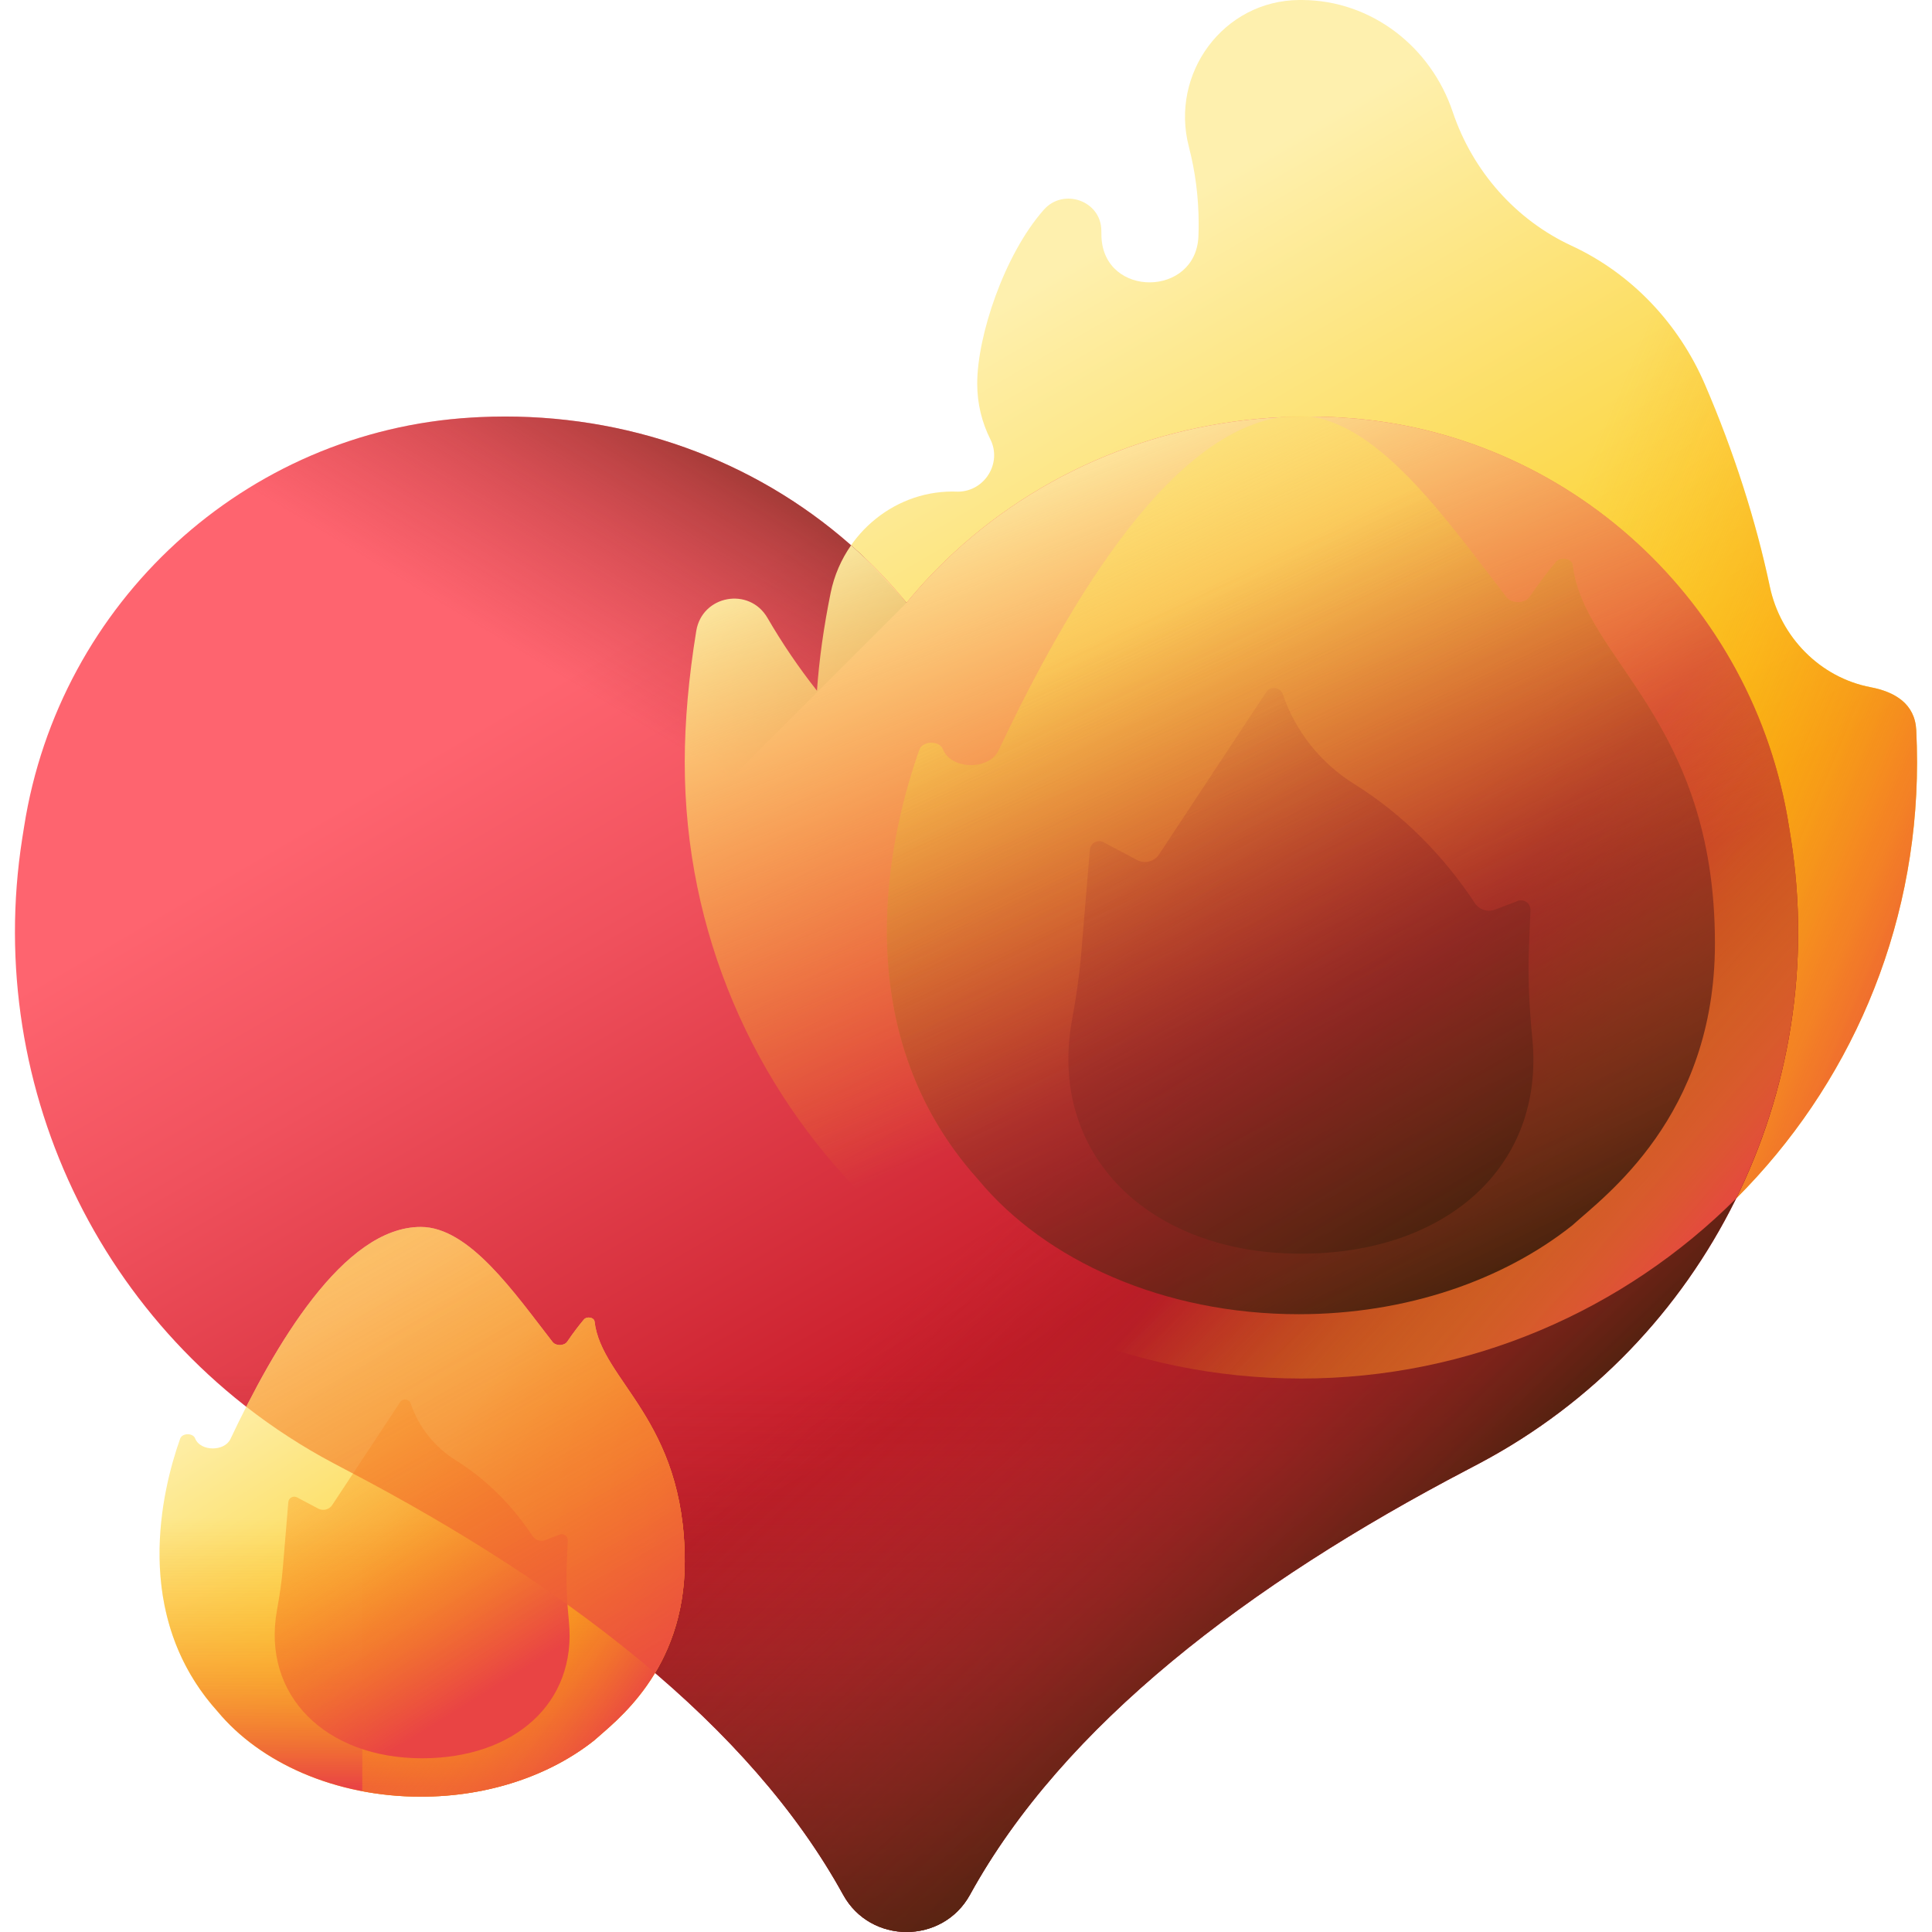
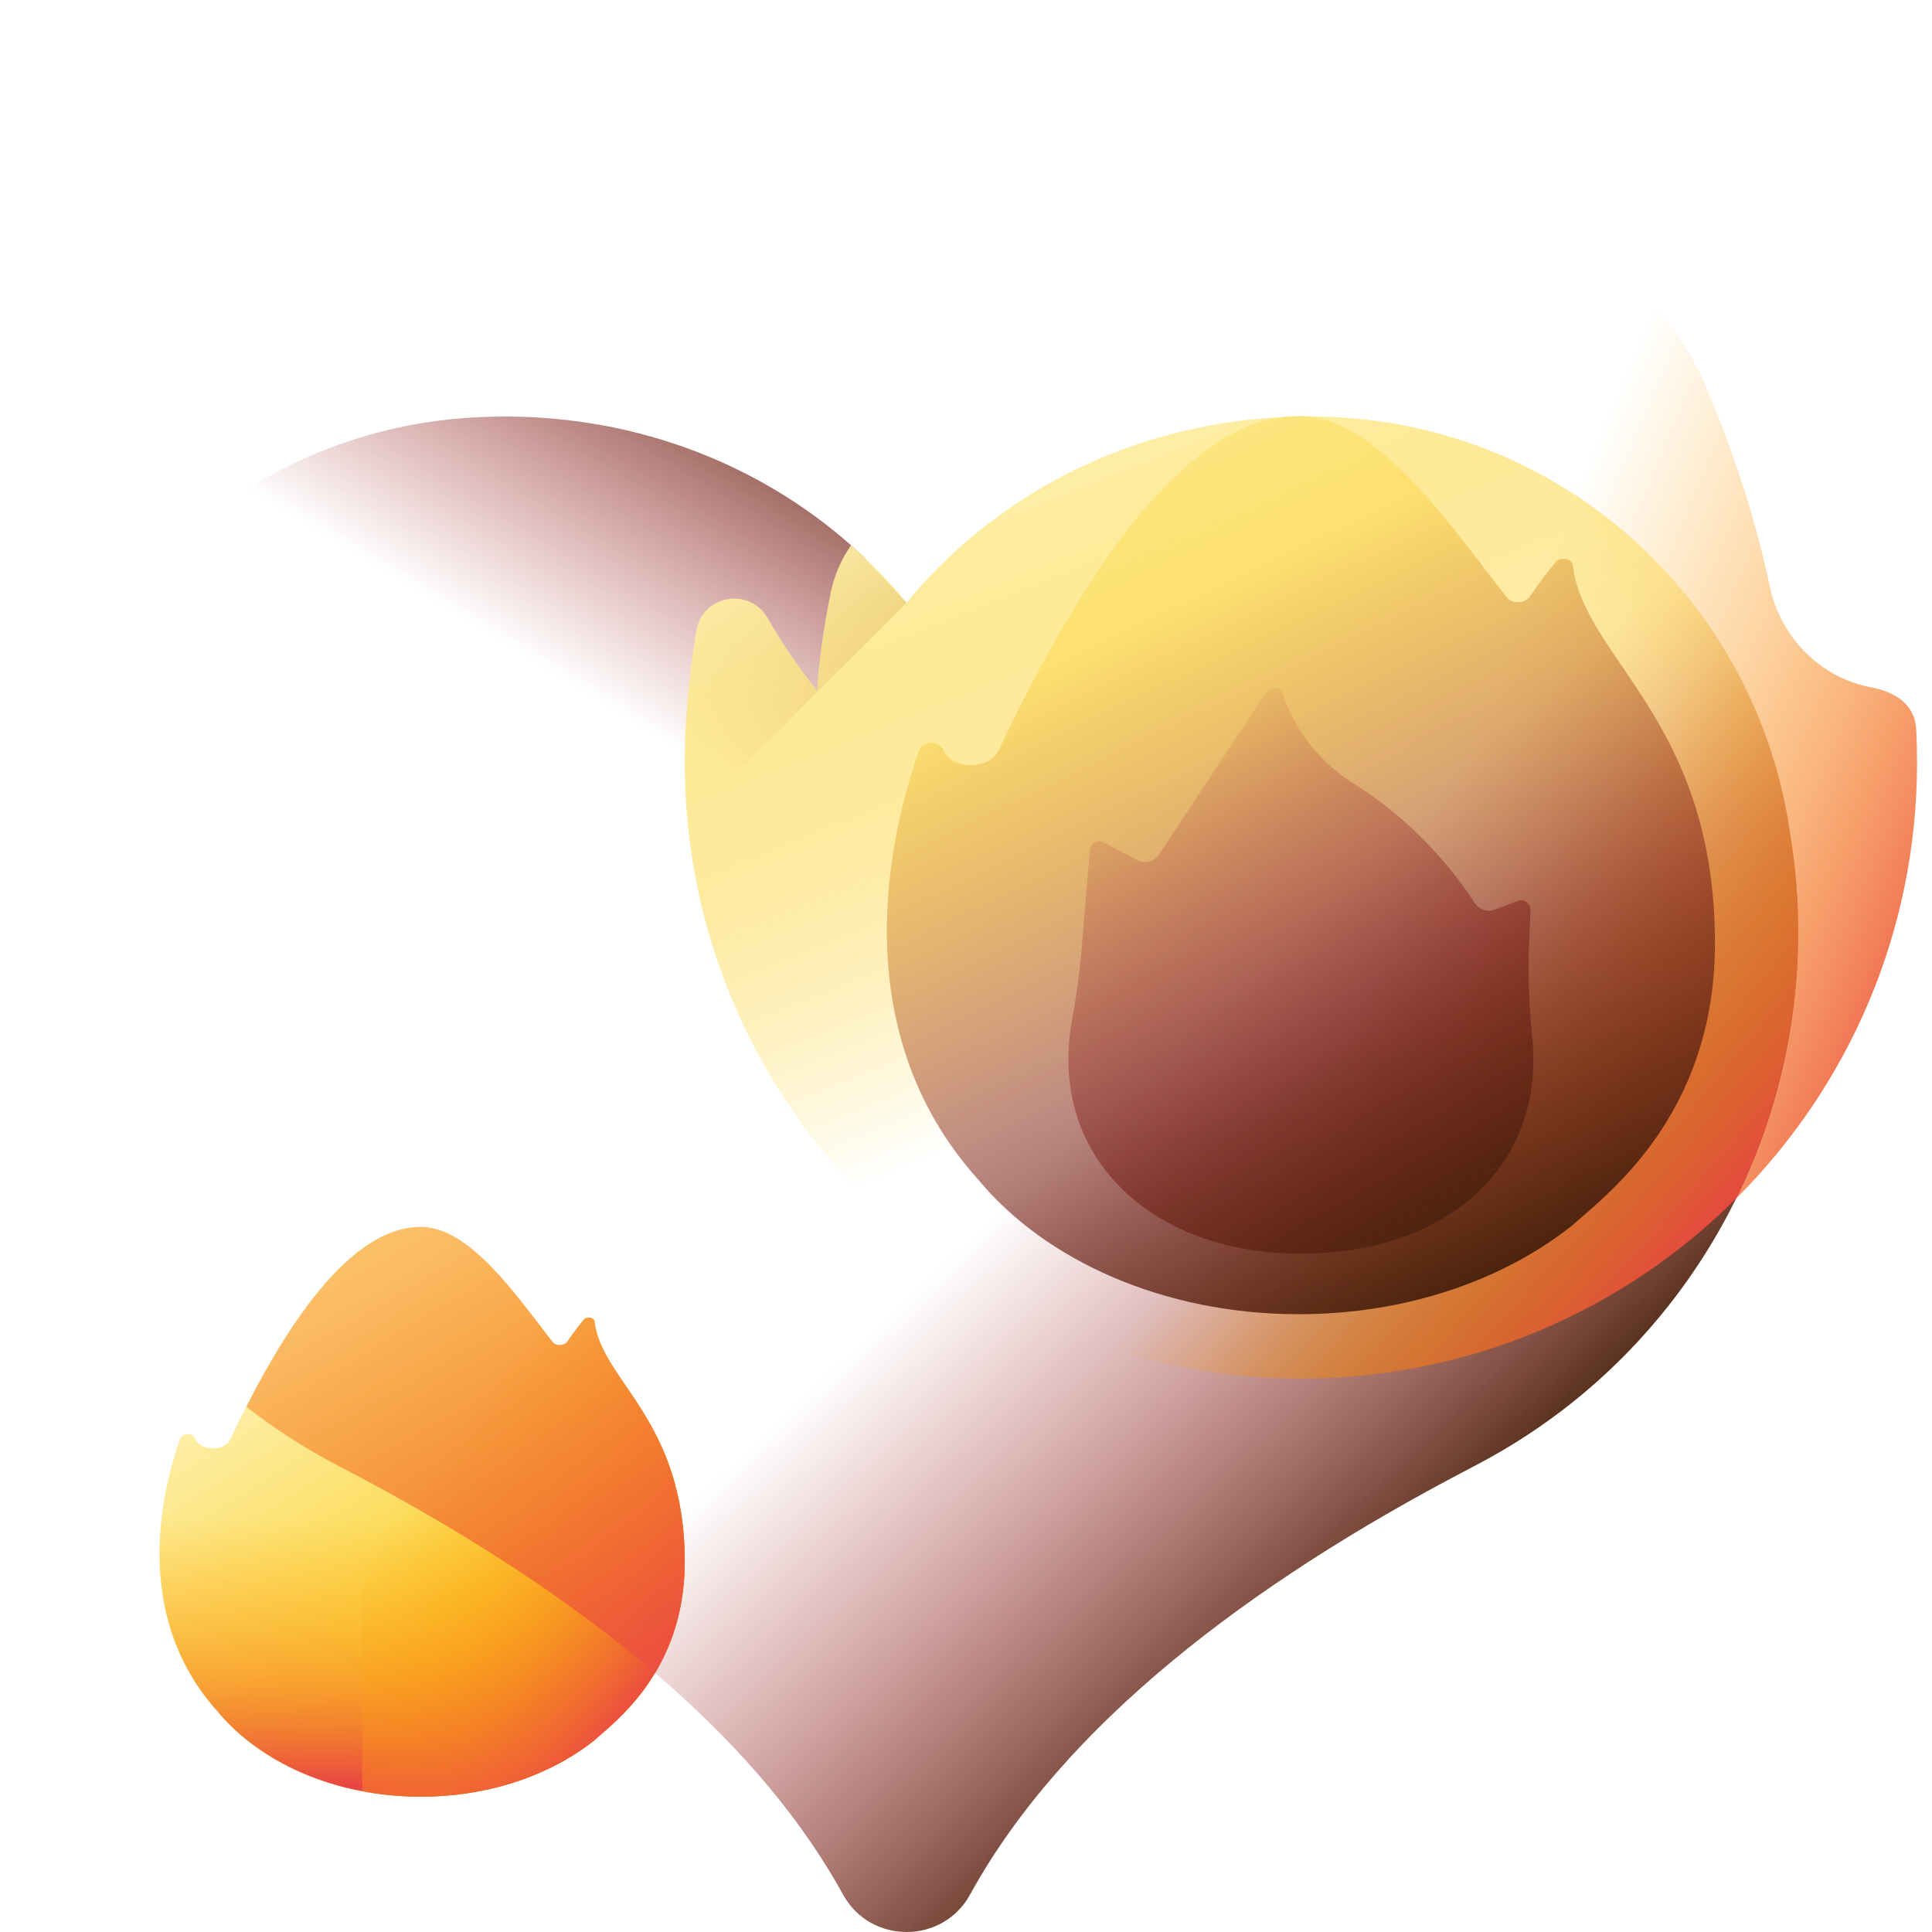
<svg xmlns="http://www.w3.org/2000/svg" xmlns:xlink="http://www.w3.org/1999/xlink" id="Capa_1" enable-background="new 0 0 510 510" height="512" viewBox="0 0 510 510" width="512">
  <linearGradient id="lg1">
    <stop offset="0" stop-color="#fef0ae" />
    <stop offset="1" stop-color="#fac600" />
  </linearGradient>
  <linearGradient id="SVGID_1_" gradientUnits="userSpaceOnUse" x1="263.818" x2="369.866" xlink:href="#lg1" y1="80.515" y2="263.394" />
  <linearGradient id="lg2">
    <stop offset="0" stop-color="#fea613" stop-opacity="0" />
    <stop offset=".203" stop-color="#fda215" stop-opacity=".203" />
    <stop offset=".405" stop-color="#fb961b" stop-opacity=".405" />
    <stop offset=".607" stop-color="#f68225" stop-opacity=".607" />
    <stop offset=".807" stop-color="#f06633" stop-opacity=".807" />
    <stop offset="1" stop-color="#e94444" />
  </linearGradient>
  <linearGradient id="SVGID_00000049913512579315144100000011921540939621452676_" gradientUnits="userSpaceOnUse" x1="384.376" x2="519.012" xlink:href="#lg2" y1="203.494" y2="260.613" />
  <linearGradient id="SVGID_00000095317851424759161200000007791473921970133400_" gradientUnits="userSpaceOnUse" x1="186.685" x2="294.923" y1="156.251" y2="342.768">
    <stop offset="0" stop-color="#fe646f" />
    <stop offset=".301" stop-color="#f0515d" />
    <stop offset=".907" stop-color="#cb212e" />
    <stop offset="1" stop-color="#c41926" />
  </linearGradient>
  <linearGradient id="lg3">
    <stop offset="0" stop-color="#a72b2b" stop-opacity="0" />
    <stop offset=".178" stop-color="#a22b2a" stop-opacity=".179" />
    <stop offset=".387" stop-color="#942925" stop-opacity=".387" />
    <stop offset=".611" stop-color="#7d271e" stop-opacity=".611" />
    <stop offset=".843" stop-color="#5c2413" stop-opacity=".843" />
    <stop offset="1" stop-color="#42210b" />
  </linearGradient>
  <linearGradient id="SVGID_00000175291234015372529960000010821801387675291547_" gradientUnits="userSpaceOnUse" x1="239.309" x2="239.309" xlink:href="#lg3" y1="362.163" y2="510.023" />
  <linearGradient id="SVGID_00000013898027441893793480000007113382426149991088_" gradientUnits="userSpaceOnUse" x1="129.765" x2="185.816" xlink:href="#lg3" y1="167.931" y2="75.156" />
  <linearGradient id="SVGID_00000088095461234510429140000016836192821486467462_" gradientUnits="userSpaceOnUse" x1="292.25" x2="396.622" xlink:href="#lg3" y1="292.628" y2="402.799" />
  <linearGradient id="SVGID_00000075863100916919179640000006534091094381843087_" gradientUnits="userSpaceOnUse" x1="371.546" x2="449.459" xlink:href="#lg2" y1="265.605" y2="332.697" />
  <linearGradient id="lg4">
    <stop offset="0" stop-color="#fef0ae" />
    <stop offset=".163" stop-color="#fde889" stop-opacity=".837" />
    <stop offset=".45" stop-color="#fcd94f" stop-opacity=".55" />
    <stop offset=".696" stop-color="#fbcf24" stop-opacity=".304" />
    <stop offset=".887" stop-color="#fac90a" stop-opacity=".113" />
    <stop offset="1" stop-color="#fac600" stop-opacity="0" />
  </linearGradient>
  <linearGradient id="SVGID_00000111880810349904900490000006586599153847444127_" gradientUnits="userSpaceOnUse" x1="282.448" x2="344.67" xlink:href="#lg4" y1="111.923" y2="266.126" />
  <linearGradient id="SVGID_00000031900280622681971840000013160169641040104363_" gradientUnits="userSpaceOnUse" x1="262.64" x2="356.784" xlink:href="#lg4" y1="77.49" y2="273.354" />
  <linearGradient id="SVGID_00000018949711023328884210000012111202848538417036_" gradientUnits="userSpaceOnUse" x1="303.438" x2="391.09" xlink:href="#lg3" y1="162.134" y2="345.013" />
  <linearGradient id="SVGID_00000151515569465178162340000011484406837858511281_" gradientUnits="userSpaceOnUse" x1="297.07" x2="382.558" xlink:href="#lg3" y1="188.643" y2="333.106" />
  <linearGradient id="SVGID_00000154391404481468763550000001459293867674414243_" gradientUnits="userSpaceOnUse" x1="77.345" x2="140.944" xlink:href="#lg1" y1="353.981" y2="454.183" />
  <linearGradient id="SVGID_00000170268332507433387640000013972731307349757585_" gradientUnits="userSpaceOnUse" x1="111.435" x2="111.435" xlink:href="#lg2" y1="400.78" y2="471.67" />
  <linearGradient id="SVGID_00000027601172600107586670000014485265877119968642_" gradientUnits="userSpaceOnUse" x1="105.958" x2="174.589" xlink:href="#lg2" y1="395.999" y2="445.414" />
  <linearGradient id="SVGID_00000060740847911436565230000001869607467317409714_" gradientUnits="userSpaceOnUse" x1="65.65" x2="126.503" xlink:href="#lg2" y1="350.031" y2="447.945" />
  <linearGradient id="SVGID_00000092417782467873969350000012255115906031562685_" gradientUnits="userSpaceOnUse" x1="22.313" x2="168.76" xlink:href="#lg2" y1="200.592" y2="463.908" />
  <g>
-     <path d="m505.847 192.776c-.332-7.007-5.651-10.144-12.029-11.362-13.395-2.559-23.82-13.263-26.635-26.606-3.652-17.314-9.502-35.633-17.148-53.376-6.909-16.032-19.347-29.229-35.187-36.568-14.634-6.781-26.077-19.575-31.368-35.331-5.793-17.249-21.497-29.418-39.692-29.531-.128-.002-.256-.002-.384-.002h-.437c-20.008.139-34.169 19.379-29.132 38.758 1.675 6.445 2.582 13.286 2.582 20.371 0 1.086-.021 2.166-.063 3.24-.631 16.064-24.855 16.302-25.592.242-.025-.547-.037-1.098-.035-1.652.03-7.911-9.964-11.508-15.198-5.576-10.445 11.841-17.571 33.287-17.571 45.898 0 5.275 1.248 10.258 3.466 14.673 3.138 6.248-1.45 13.716-8.441 13.83-.057.001-.1.001-.128 0-16.155-.714-30.356 10.865-33.58 26.712-1.827 8.977-3.041 17.659-3.614 25.842-4.793-6.072-9.161-12.494-13.062-19.222-4.802-8.282-17.265-5.996-18.804 3.453-1.994 12.243-3.04 23.933-3.04 34.689 0 89.819 72.82 162.639 162.65 162.639s162.65-72.82 162.65-162.639c-.002-2.768-.071-5.597-.208-8.482z" fill="url(#SVGID_1_)" />
    <path d="m493.818 181.413c-13.395-2.559-23.82-13.263-26.635-26.606-3.652-17.314-9.502-35.633-17.148-53.376-6.909-16.032-19.347-29.229-35.187-36.568-14.634-6.781-26.077-19.575-31.368-35.331-5.793-17.249-21.497-29.418-39.692-29.532-.128.001-.256 0-.384 0h-.437c-20.008.139-34.169 19.379-29.132 38.758 1.675 6.445 2.582 13.285 2.582 20.371 0 1.086-.021 2.166-.064 3.24-.308 7.852-6.254 11.913-12.339 12.147v284.569c12.613 3.138 25.805 4.813 39.39 4.813 89.83 0 162.65-72.82 162.65-162.639 0-2.768-.069-5.597-.206-8.482-.333-7.008-5.652-10.146-12.03-11.364z" fill="url(#SVGID_00000049913512579315144100000011921540939621452676_)" />
    <g>
-       <path d="m472.744 221.302-.493-3.102c-9.268-59.202-58.332-104.449-118.153-107.977-.715-.048-1.43-.087-2.126-.116-2.213-.097-4.445-.155-6.649-.155-35.168 0-68.364 12.747-93.481 35.892-4.542 4.185-8.727 8.62-12.534 13.269-3.808-4.648-7.992-9.084-12.534-13.269-25.117-23.145-58.313-35.892-93.481-35.892-2.203 0-4.436.058-6.649.155-.696.029-1.411.068-2.126.116-59.82 3.528-108.885 48.775-118.152 107.977l-.493 3.102c-10.457 66.818 22.333 133.152 82.048 164.899 1.092.58 2.203 1.169 3.315 1.749 57.729 30.181 106.73 67.466 131.335 112.214 7.212 13.116 26.264 13.116 33.476 0 24.605-44.748 73.606-82.033 131.335-112.214 1.111-.58 2.223-1.169 3.315-1.749 59.714-31.747 92.504-98.081 82.047-164.899z" fill="url(#SVGID_00000095317851424759161200000007791473921970133400_)" />
-       <path d="m7.557 279.739c9.68 44.687 38.361 84.131 80.364 106.461 1.092.58 2.203 1.169 3.315 1.749 57.729 30.181 106.73 67.466 131.335 112.214 7.212 13.115 26.264 13.115 33.476 0 24.605-44.748 73.606-82.033 131.335-112.214 1.111-.58 2.223-1.169 3.315-1.749 42.003-22.33 70.684-61.774 80.364-106.461z" fill="url(#SVGID_00000175291234015372529960000010821801387675291547_)" />
      <path d="m227.803 146.826c-.345-.325-.679-.659-1.028-.981-25.117-23.145-58.313-35.892-93.481-35.892-2.203 0-4.436.058-6.649.155-.696.029-1.411.068-2.126.116-59.821 3.527-108.886 48.774-118.153 107.976l-.493 3.102c-7.598 48.551 7.643 96.841 39.449 131.798l193.987-193.986z" fill="url(#SVGID_00000013898027441893793480000007113382426149991088_)" />
      <path d="m472.744 221.302-.493-3.102c-7.232-46.194-38.694-83.891-80.589-99.902l-280.545 280.546c48.978 28.121 89.729 61.809 111.454 101.32 7.212 13.115 26.264 13.115 33.476 0 24.605-44.748 73.606-82.033 131.335-112.214 1.111-.58 2.223-1.169 3.315-1.749 59.714-31.747 92.504-98.081 82.047-164.899z" fill="url(#SVGID_00000088095461234510429140000016836192821486467462_)" />
    </g>
    <path d="m343.404 363.897c44.85 0 85.458-18.154 114.881-47.511 14.166-28.784 19.656-61.873 14.459-95.084l-.493-3.102c-9.268-59.202-58.332-104.449-118.153-107.977-.715-.048-1.43-.087-2.126-.116-2.213-.097-4.445-.155-6.649-.155-35.168 0-68.364 12.747-93.481 35.892-4.542 4.185-8.727 8.62-12.534 13.269-3.808-4.648-7.992-9.084-12.534-13.269-.697-.643-1.403-1.274-2.113-1.901-2.576 3.691-4.449 7.938-5.388 12.55-1.827 8.977-3.041 17.659-3.614 25.843-4.793-6.072-9.161-12.494-13.062-19.222-4.802-8.282-17.265-5.996-18.804 3.453-1.994 12.243-3.04 23.933-3.04 34.689.001 89.821 72.821 162.641 162.651 162.641z" fill="url(#SVGID_00000075863100916919179640000006534091094381843087_)" />
    <path d="m343.404 363.897c44.85 0 85.458-18.154 114.881-47.511 14.166-28.784 19.656-61.873 14.459-95.084l-.493-3.102c-9.268-59.202-58.332-104.449-118.153-107.977-.715-.048-1.43-.087-2.126-.116-2.213-.097-4.445-.155-6.649-.155-35.168 0-68.364 12.747-93.481 35.892-4.542 4.185-8.727 8.62-12.534 13.269-3.808-4.648-7.992-9.084-12.534-13.269-.697-.643-1.403-1.274-2.113-1.901-2.576 3.691-4.449 7.938-5.388 12.55-1.827 8.977-3.041 17.659-3.614 25.843-4.793-6.072-9.161-12.494-13.062-19.222-4.802-8.282-17.265-5.996-18.804 3.453-1.994 12.243-3.04 23.933-3.04 34.689.001 89.821 72.821 162.641 162.651 162.641z" fill="url(#SVGID_00000111880810349904900490000006586599153847444127_)" />
    <path d="m415.17 149.155c-.202-1.753-3.223-2.296-4.469-.812-1.911 2.276-4.304 5.341-6.886 9.154-1.262 1.863-4.729 1.943-6.133.139-15.741-20.226-34.587-47.849-54.844-47.849-32.274 0-60.969 49.689-79.222 88.279-2.475 5.233-12.348 5.203-14.619-.083-.034-.08-.069-.161-.103-.242-.969-2.314-5.364-2.202-6.196.142-7.544 21.243-20.5 73.455 15.522 113.499 17.659 21.34 48.944 35.537 84.619 35.537 28.428 0 54.061-9.024 72.245-23.482 8.214-7.506 37.616-28.577 37.616-74.374 0-59.134-34.68-75.132-37.53-99.908z" fill="url(#SVGID_00000031900280622681971840000013160169641040104363_)" />
    <path d="m415.17 149.155c-.202-1.753-3.223-2.296-4.469-.812-1.911 2.276-4.304 5.341-6.886 9.154-1.262 1.863-4.729 1.943-6.133.139-15.741-20.226-34.587-47.849-54.844-47.849-32.274 0-60.969 49.689-79.222 88.279-2.475 5.233-12.348 5.203-14.619-.083-.034-.08-.069-.161-.103-.242-.969-2.314-5.364-2.202-6.196.142-7.544 21.243-20.5 73.455 15.522 113.499 17.659 21.34 48.944 35.537 84.619 35.537 28.428 0 54.061-9.024 72.245-23.482 8.214-7.506 37.616-28.577 37.616-74.374 0-59.134-34.68-75.132-37.53-99.908z" fill="url(#SVGID_00000018949711023328884210000012111202848538417036_)" />
    <path d="m404.486 274.001c-.793-8.009-1.202-16.051-.873-24.092l.395-9.654c.073-1.78-1.698-3.056-3.363-2.423l-6.013 2.285c-1.95.741-4.152.03-5.301-1.711-8.323-12.611-19.094-23.5-31.917-31.492-8.7-5.423-15.406-13.742-18.771-23.61-.667-1.957-3.281-2.303-4.42-.577l-28.256 42.811c-1.264 1.915-3.776 2.557-5.804 1.483l-8.829-4.677c-1.575-.834-3.489.213-3.637 1.988l-2.288 27.476c-.486 5.842-1.371 11.638-2.419 17.406-6.47 35.612 20.376 61.727 60.412 61.727 38.245.003 64.454-22.916 61.084-56.94z" fill="url(#SVGID_00000151515569465178162340000011484406837858511281_)" />
    <g>
      <path d="m156.951 348.853c-.128-1.112-2.044-1.456-2.835-.515-1.212 1.444-2.73 3.388-4.367 5.806-.8 1.182-2.999 1.233-3.89.088-9.983-12.828-21.936-30.348-34.784-30.348-20.469 0-38.669 31.514-50.245 55.989-1.57 3.319-7.831 3.3-9.272-.052-.022-.051-.044-.102-.065-.154-.614-1.468-3.402-1.397-3.93.09-4.785 13.473-13.002 46.587 9.844 71.984 11.2 13.534 31.042 22.539 53.668 22.539 18.03 0 34.287-5.723 45.82-14.893 5.209-4.76 23.857-18.124 23.857-47.17.002-37.504-21.993-47.651-23.801-63.364z" fill="url(#SVGID_00000154391404481468763550000001459293867674414243_)" />
      <path d="m57.409 451.742c11.2 13.534 31.042 22.539 53.668 22.539 18.03 0 34.287-5.723 45.82-14.893 5.209-4.76 23.857-18.124 23.857-47.171 0-8.638-1.169-15.823-2.987-21.961h-133.274c-3.775 16.199-5.257 41.284 12.916 61.486z" fill="url(#SVGID_00000170268332507433387640000013972731307349757585_)" />
      <path d="m154.117 348.338c-1.212 1.444-2.73 3.388-4.367 5.806-.8 1.182-2.999 1.233-3.89.088-9.983-12.828-21.936-30.348-34.784-30.348-5.327 0-10.5 2.138-15.443 5.728v143.223c4.943.94 10.115 1.446 15.443 1.446 18.03 0 34.287-5.723 45.82-14.893 5.209-4.76 23.857-18.124 23.857-47.171 0-37.505-21.995-47.651-23.803-63.365-.126-1.111-2.043-1.456-2.833-.514z" fill="url(#SVGID_00000027601172600107586670000014485265877119968642_)" />
-       <path d="m150.176 428.034c-.503-5.079-.762-10.18-.553-15.28l.251-6.123c.046-1.129-1.077-1.938-2.133-1.537l-3.814 1.449c-1.236.47-2.633.019-3.362-1.085-5.279-7.998-12.11-14.904-20.242-19.973-5.518-3.439-9.771-8.715-11.905-14.974-.423-1.241-2.081-1.46-2.803-.366l-17.921 27.152c-.802 1.215-2.395 1.622-3.681.94l-5.599-2.966c-.999-.529-2.213.135-2.307 1.261l-1.451 17.426c-.309 3.705-.87 7.381-1.534 11.039-4.103 22.586 12.923 39.149 38.315 39.149 24.253.002 40.875-14.533 38.739-36.112z" fill="url(#SVGID_00000060740847911436565230000001869607467317409714_)" />
    </g>
    <path d="m154.117 348.338c-1.212 1.444-2.73 3.388-4.367 5.806-.8 1.182-2.999 1.232-3.889.088-9.983-12.828-21.936-30.347-34.784-30.347-18.152 0-34.515 24.782-46.062 47.462 7.107 5.537 14.754 10.52 22.906 14.854 1.092.58 2.203 1.169 3.315 1.749 30.414 15.9 58.399 33.775 81.677 53.672 4.366-7.262 7.841-16.87 7.841-29.404 0-37.505-21.995-47.651-23.803-63.365-.127-1.112-2.044-1.457-2.834-.515z" fill="url(#SVGID_00000092417782467873969350000012255115906031562685_)" />
  </g>
</svg>